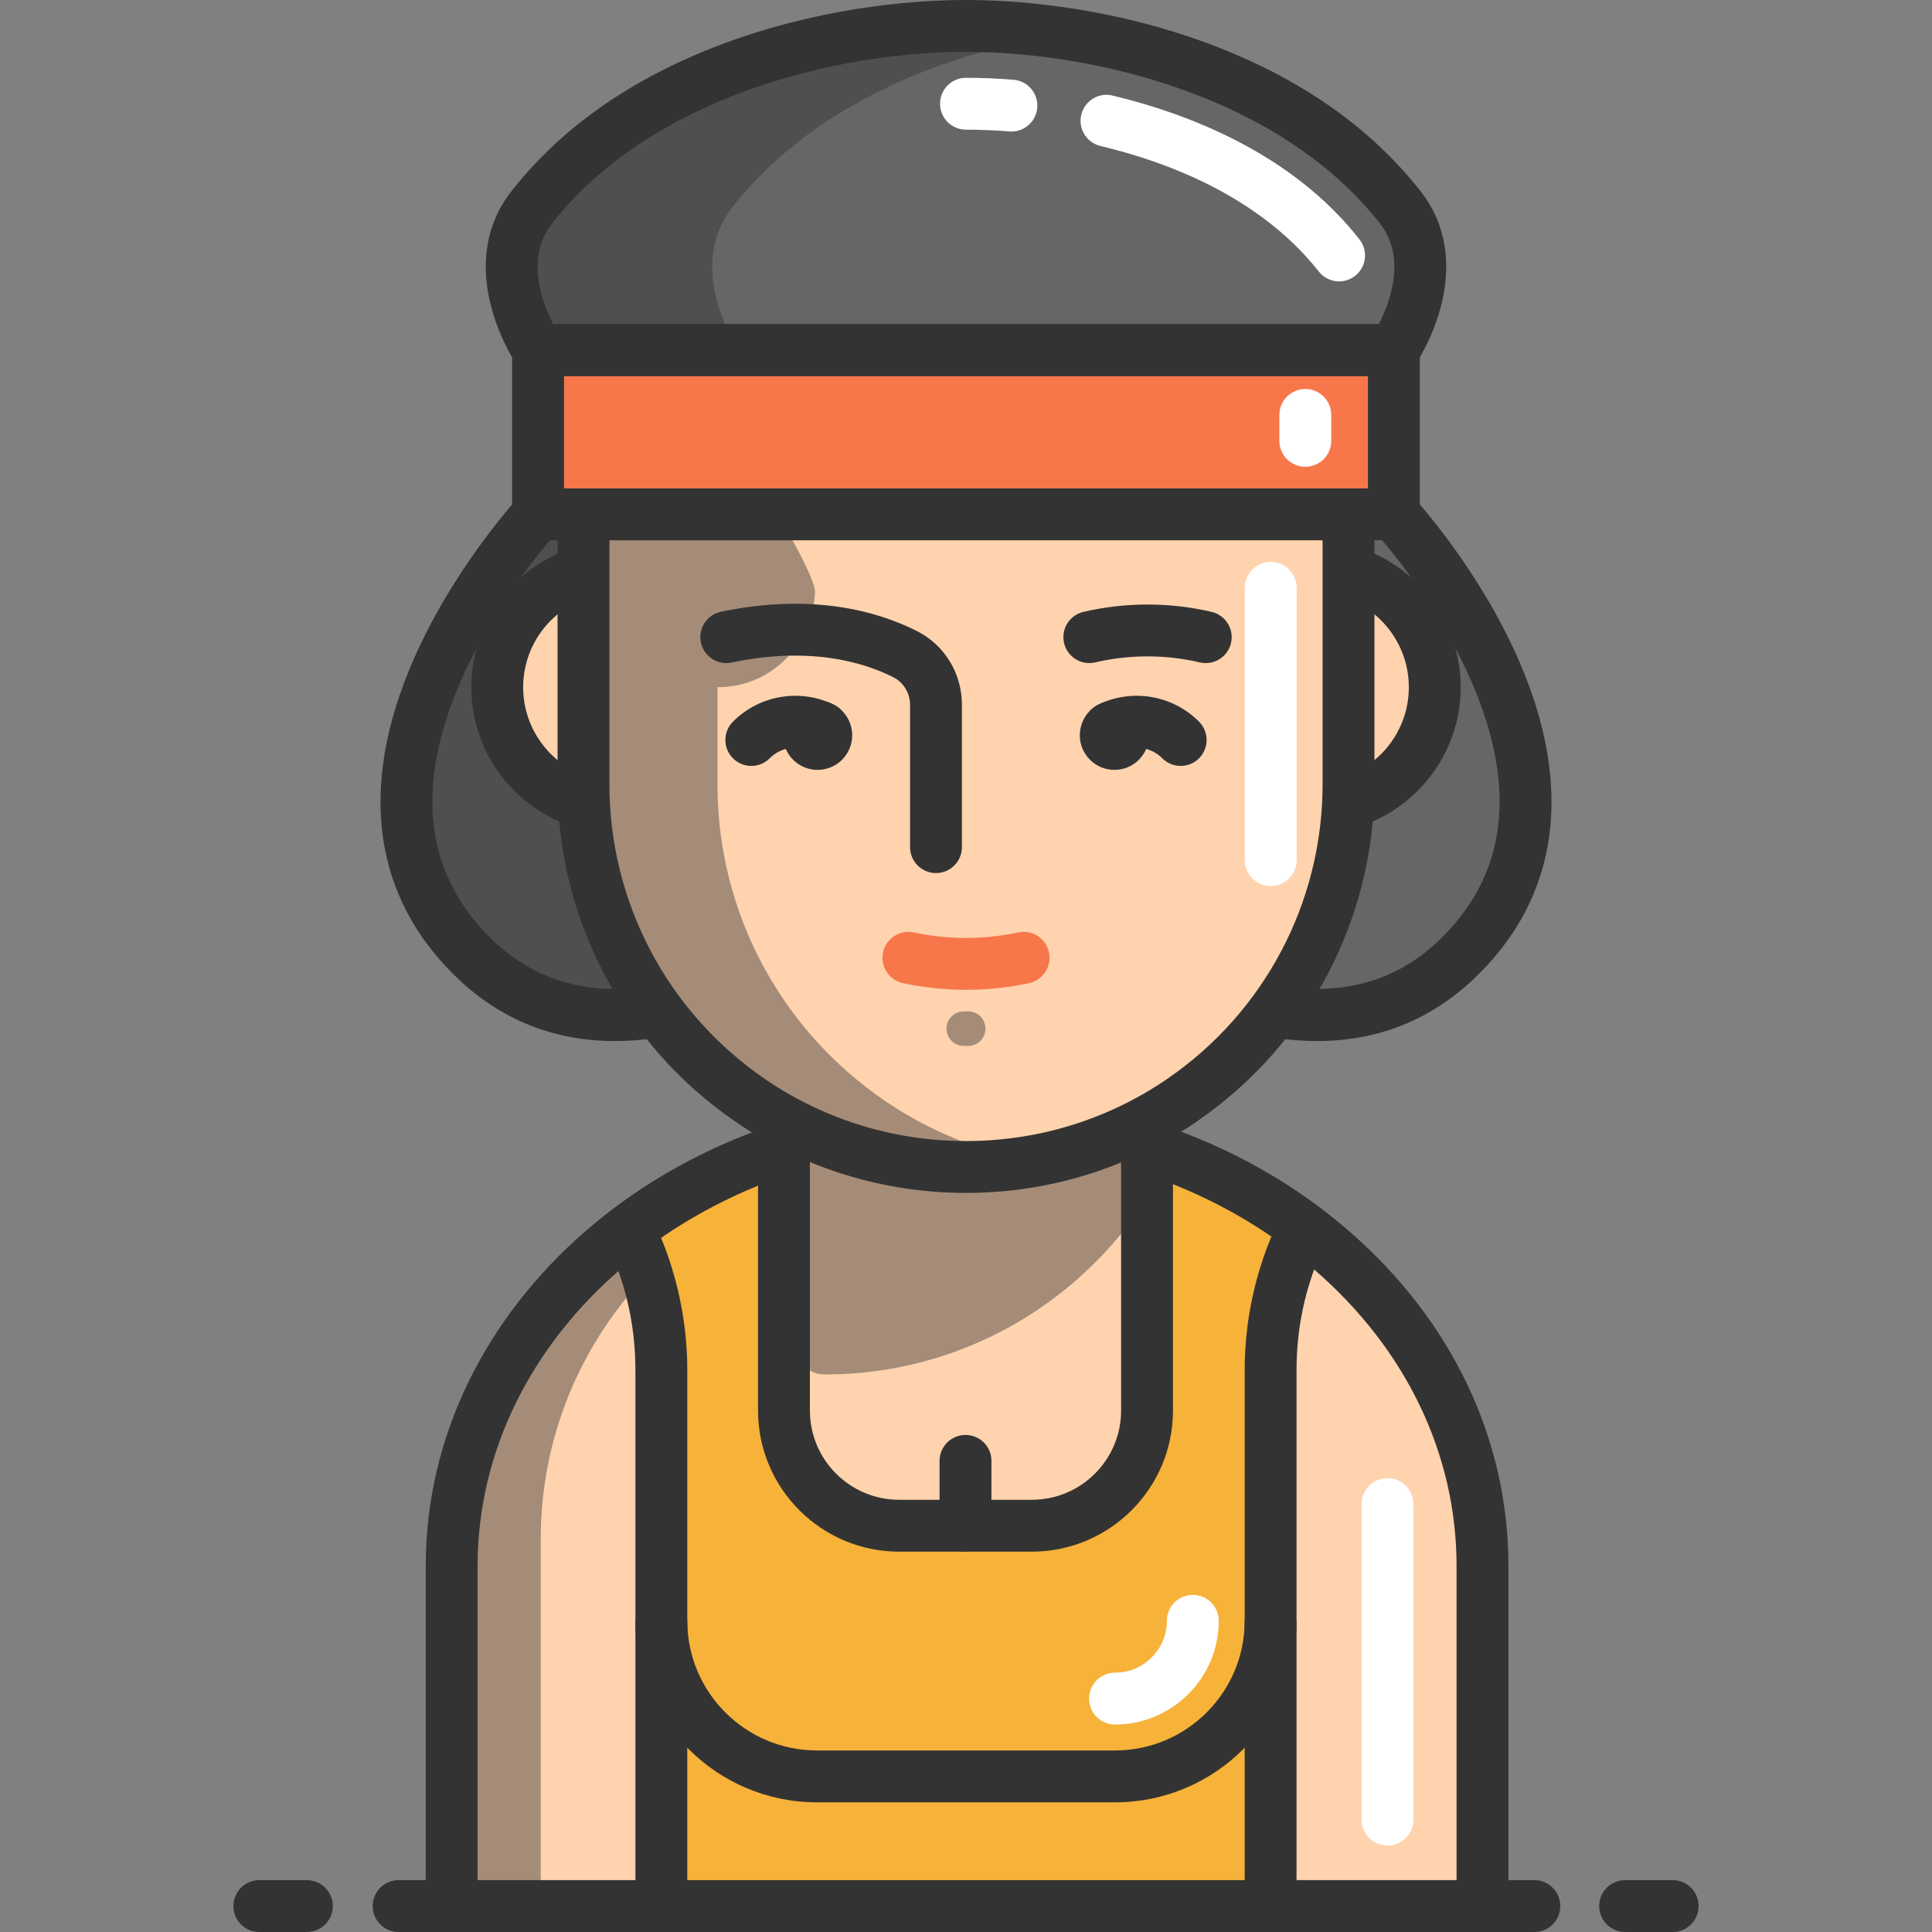
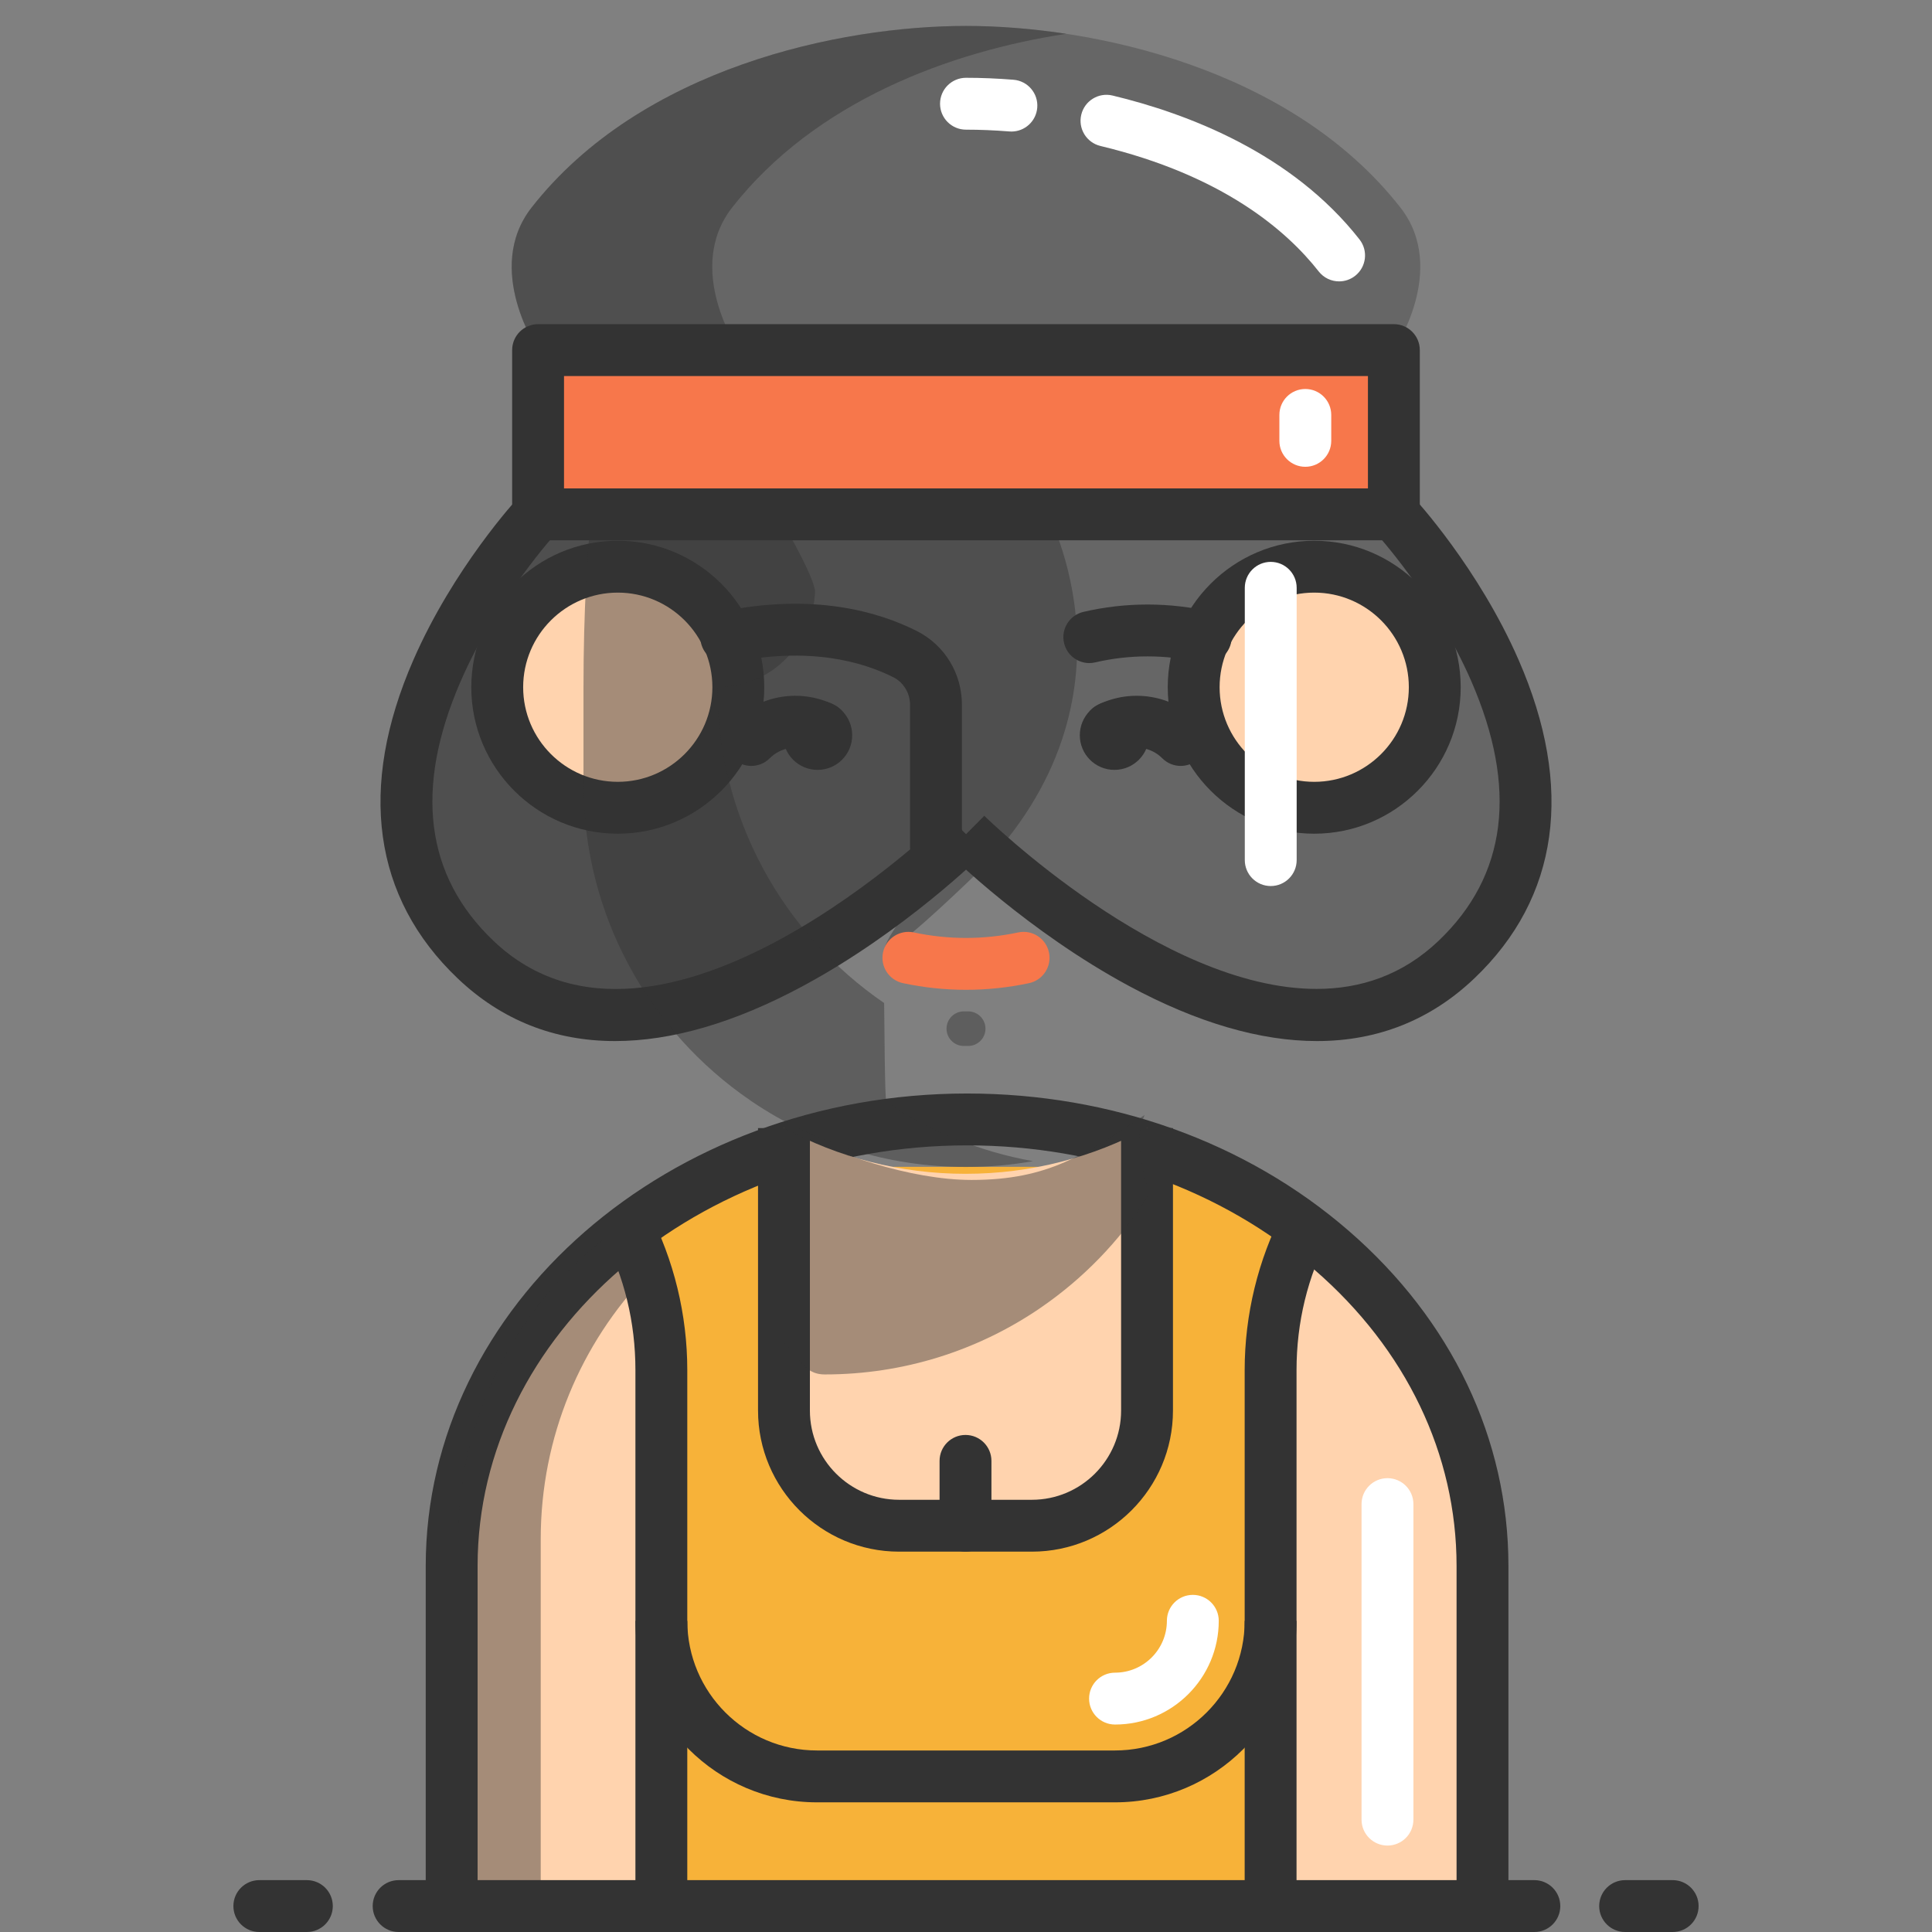
<svg xmlns="http://www.w3.org/2000/svg" version="1.1" id="Layer_1" x="0px" y="0px" viewBox="0 0 447 447" style="enable-background:new 0 0 447 447;" xml:space="preserve">
  <rect x="0" y="0" width="447" height="447" fill="#808080" stroke="none" />
  <g>
    <path style="fill:#666666;" d="M322.505,119c0,0,57.49,62,14.49,103s-113.49-29-113.49-29s-70.5,70-113.5,29s14.49-103,14.49-103   h198H322.505z" />
    <path style="opacity:0.44;fill:#333333;enable-background:new    ;" d="M242.005,118c0,0,25,45-18,86s-0.5-11-0.5-11   s-70.5,70-113.5,29s14.49-103,14.49-103L242.005,118L242.005,118z" />
    <path style="fill:#333333;" d="M142.298,240.867c-14.001,0.001-26.28-4.844-36.434-14.525   c-19.568-18.658-23.108-44.114-10.238-73.616c9.298-21.314,23.854-37.142,24.47-37.806l8.799,8.159l-4.399-4.08l4.402,4.076   c-0.138,0.15-13.933,15.19-22.38,34.694c-10.702,24.708-8.136,44.857,7.628,59.887c38.331,36.548,104.469-28.256,105.132-28.916   l8.455,8.516c-0.745,0.74-18.513,18.259-42.01,30.901C169.974,236.633,155.383,240.866,142.298,240.867z" />
    <path style="fill:#333333;" d="M304.703,240.867c-13.085,0-27.671-4.233-43.421-12.708c-23.494-12.643-41.261-30.162-42.005-30.901   l8.455-8.515c0.517,0.512,40.942,40.058,76.861,40.059c10.107,0,19.856-3.131,28.261-11.144   c15.818-15.083,18.349-35.314,7.521-60.134c-8.492-19.466-22.134-34.297-22.271-34.444l8.799-8.159   c0.615,0.664,15.172,16.492,24.47,37.806c12.87,29.502,9.33,54.958-10.238,73.616C330.983,236.022,318.702,240.867,304.703,240.867   z" />
    <g>
      <path style="fill:#F7B239;" d="M272.855,269.97c0.19,0.05,0.39,0.09,0.58,0.14c10.46,2.53,20.19,6.93,28.83,12.81    c23.39,15.92,38.75,42.77,38.75,73.19V441h-47.04h-140.96h-47.03v-84.89c0-30.42,15.35-57.27,38.74-73.19    c8.64-5.88,18.37-10.28,28.83-12.81c0.19-0.05,0.39-0.09,0.58-0.14" />
      <path style="fill:#FFD3AE;" d="M153.015,317v124h-47.03v-84.89c0-30.42,15.35-57.27,38.74-73.19    C150.025,293.12,153.015,304.71,153.015,317z" />
      <path style="fill:#FFD3AE;" d="M341.015,356.11V441h-47.04V317c0-12.29,2.99-23.88,8.29-34.08    C325.655,298.84,341.015,325.69,341.015,356.11z" />
      <path style="fill:#333333;" d="M349,441h-12v-78.69c0-25.831-11.67-50.163-32.858-68.515C282.713,275.226,254.163,265,223.75,265    c-62.446,0-113.25,43.653-113.25,97.31V441h-12v-78.69C98.5,302.036,154.687,253,223.75,253c33.3,0,64.64,11.267,88.249,31.726    C335.859,305.391,349,332.944,349,362.31V441z" />
      <path style="fill:#333333;" d="M299.975,441h-12V317c0-12.816,3.101-25.558,8.966-36.846l10.648,5.533    c-5.053,9.724-7.614,20.259-7.614,31.313V441z" />
      <path style="fill:#FFFFFF;" d="M321.015,427c-3.313,0-6-2.687-6-6v-73c0-3.313,2.687-6,6-6s6,2.687,6,6v73    C327.015,424.313,324.328,427,321.015,427z" />
      <g>
        <path style="opacity:0.44;fill:#333333;enable-background:new    ;" d="M149.665,294.92c-15.21,15.89-24.56,37.45-24.56,61.19     V439h-19.12v-82.89c0-30.42,15.35-57.27,38.74-73.19C146.705,286.74,148.365,290.75,149.665,294.92z" />
      </g>
      <path style="fill:#333333;" d="M159.015,441h-12V317c0-11.054-2.562-21.59-7.614-31.313l10.648-5.533    c5.865,11.289,8.966,24.03,8.966,36.846V441z" />
      <g>
        <path style="fill:#333333;" d="M257.979,417h-68.96c-23.159,0-42-18.841-42-42h12c0,16.542,13.458,30,30,30h68.96     c16.542,0,30-13.458,30-30h12C299.979,398.159,281.139,417,257.979,417z" />
        <path style="fill:#FFFFFF;" d="M257.979,399c-3.313,0-6-2.687-6-6s2.687-6,6-6c6.617,0,12-5.383,12-12c0-3.313,2.687-6,6-6     s6,2.687,6,6C281.979,388.234,271.213,399,257.979,399z" />
      </g>
      <g>
        <path style="fill:#FFD3AE;" d="M265.385,261v65.36c0,14.71-11.93,26.64-26.64,26.64h-30.72c-14.71,0-26.64-11.93-26.64-26.64V261     c12.5,6.75,26.8,10.58,41.99,10.58C238.585,271.58,252.885,267.75,265.385,261z" />
        <path style="fill:#333333;" d="M238.745,359h-30.72c-17.998,0-32.641-14.642-32.641-32.64V261h12v65.36     c0,11.381,9.26,20.64,20.641,20.64h30.72c11.381,0,20.64-9.259,20.64-20.64V261h12v65.36     C271.385,344.358,256.743,359,238.745,359z" />
        <path style="fill:#333333;" d="M223.385,359c-3.313,0-6-2.687-6-6v-15c0-3.313,2.687-6,6-6s6,2.687,6,6v15     C229.385,356.313,226.698,359,223.385,359z" />
        <path style="opacity:0.44;fill:#333333;enable-background:new    ;" d="M264.8,258c-3.405,8.5,1.955,17.06,0.585,19.18     c-6.42,10.03-14.81,18.67-24.62,25.39c-0.19,0.14-0.39,0.27-0.58,0.4c-14.1,9.49-31.08,15.03-49.36,15.03     c-5.24,0-6.11-4.72-9.44-7.26V261c11.87,5.92,29.24,12,43.41,12C242.655,273,250.9,267.09,264.8,258z" />
      </g>
      <g>
        <path style="fill:#333333;" d="M355,447H92.229c-3.313,0-6-2.687-6-6s2.687-6,6-6H355c3.313,0,6,2.687,6,6S358.313,447,355,447z" />
        <path style="fill:#333333;" d="M387,447h-11c-3.313,0-6-2.687-6-6s2.687-6,6-6h11c3.313,0,6,2.687,6,6S390.313,447,387,447z" />
        <path style="fill:#333333;" d="M71,447H60c-3.313,0-6-2.687-6-6s2.687-6,6-6h11c3.313,0,6,2.687,6,6S74.313,447,71,447z" />
      </g>
    </g>
    <g>
      <g>
        <circle style="fill:#FFD3AE;" cx="142.932" cy="159" r="27.89" />
        <circle style="fill:#FFD3AE;" cx="304.067" cy="159" r="27.89" />
      </g>
      <g>
        <path style="fill:#333333;" d="M142.933,192.89c-18.688,0-33.891-15.203-33.891-33.89s15.203-33.89,33.891-33.89     c18.687,0,33.89,15.203,33.89,33.89S161.619,192.89,142.933,192.89z M142.933,137.11c-12.07,0-21.891,9.82-21.891,21.89     s9.82,21.89,21.891,21.89s21.89-9.82,21.89-21.89S155.003,137.11,142.933,137.11z" />
        <path style="fill:#333333;" d="M304.067,192.89c-18.687,0-33.89-15.203-33.89-33.89s15.203-33.89,33.89-33.89     s33.89,15.203,33.89,33.89S322.754,192.89,304.067,192.89z M304.067,137.11c-12.07,0-21.89,9.82-21.89,21.89     s9.819,21.89,21.89,21.89s21.89-9.82,21.89-21.89S316.138,137.11,304.067,137.11z" />
      </g>
    </g>
-     <path style="fill:#FFD3AE;" d="M272.86,254.97c-14.1,9.49-31.08,15.03-49.36,15.03s-35.26-5.54-49.36-15.03   c-0.19-0.13-0.39-0.26-0.58-0.4C150.28,238.63,135,211.85,135,181.5V159v-51.5c0-48.877,39.623-88.5,88.5-88.5l0,0   c48.877,0,88.5,39.623,88.5,88.5V159v22.5c0,30.35-15.28,57.13-38.56,73.07C273.25,254.71,273.05,254.84,272.86,254.97z" />
-     <path style="fill:#333333;" d="M223.5,276c-18.88,0-37.106-5.551-52.71-16.052l-0.189-0.128c-0.167-0.112-0.335-0.228-0.5-0.346   C144.364,241.817,129,212.674,129,181.5v-74c0-52.107,42.393-94.5,94.5-94.5S318,55.393,318,107.5v74   c0,31.172-15.362,60.313-41.097,77.97c-0.173,0.125-0.35,0.245-0.524,0.363l-0.13,0.088c-0.014,0.009-0.026,0.018-0.039,0.027   C260.606,270.449,242.38,276,223.5,276z M223.5,25c-45.49,0-82.5,37.009-82.5,82.5v74c0,27.241,13.439,52.707,35.949,68.119   c0.057,0.039,0.111,0.078,0.167,0.118l0.425,0.29C191.105,259.156,207.016,264,223.5,264s32.395-4.844,46.009-14.007l0.363-0.247   c0.052-0.038,0.124-0.09,0.178-0.126C292.561,234.206,306,208.741,306,181.5v-74C306,62.009,268.99,25,223.5,25z" />
    <g>
      <path style="fill:#F7774B;" d="M223.5,229.01c-4.869,0-9.738-0.513-14.572-1.538c-3.242-0.688-5.313-3.873-4.625-7.114    c0.687-3.241,3.875-5.311,7.113-4.625c8.02,1.7,16.148,1.7,24.168,0c3.241-0.686,6.428,1.383,7.113,4.625    c0.688,3.242-1.383,6.427-4.625,7.114C233.238,228.497,228.369,229.01,223.5,229.01z" />
    </g>
    <g style="opacity:0.44;">
      <path style="fill:#333333;" d="M224.005,242h-1.01c-2.209,0-4-1.791-4-4s1.791-4,4-4h1.01c2.209,0,4,1.791,4,4    S226.214,242,224.005,242z" />
    </g>
    <g>
      <g>
        <path style="fill:#333333;" d="M252.027,153.414c-2.725,0-5.19-1.868-5.838-4.635c-0.754-3.227,1.25-6.454,4.477-7.209     c9.703-2.269,19.963-2.27,29.668,0c3.227,0.754,5.23,3.982,4.477,7.208c-0.755,3.227-3.977,5.23-7.209,4.476     c-7.919-1.852-16.288-1.852-24.203,0C252.939,153.362,252.479,153.414,252.027,153.414z" />
      </g>
    </g>
-     <path style="opacity:0.44;fill:#333333;enable-background:new    ;" d="M205.14,254.97c10.02,6.74,21.5,11.49,33.86,13.68   c-5.03,0.89-10.21,1.35-15.5,1.35c-18.28,0-35.26-5.54-49.36-15.03c-0.19-0.13-0.39-0.26-0.58-0.4   C150.28,238.63,135,211.85,135,181.5V159c0-139,54.89-137.301,54.89-134.411l-10.384,15.807   c-15.364,23.387-15.305,53.174-0.958,76.231c2.423,3.895,10.151,17.294,10.019,20.366c-0.483,11.29-9.201,21.36-21.338,21.975   C166.822,158.99,166.412,159,166,159v22.5c0,30.35,15.28,57.13,38.56,73.07C204.75,254.71,204.95,254.84,205.14,254.97z" />
+     <path style="opacity:0.44;fill:#333333;enable-background:new    ;" d="M205.14,254.97c10.02,6.74,21.5,11.49,33.86,13.68   c-5.03,0.89-10.21,1.35-15.5,1.35c-18.28,0-35.26-5.54-49.36-15.03c-0.19-0.13-0.39-0.26-0.58-0.4   C150.28,238.63,135,211.85,135,181.5V159c0-139,54.89-137.301,54.89-134.411l-10.384,15.807   c-15.364,23.387-15.305,53.174-0.958,76.231c2.423,3.895,10.151,17.294,10.019,20.366c-0.483,11.29-9.201,21.36-21.338,21.975   C166.822,158.99,166.412,159,166,159c0,30.35,15.28,57.13,38.56,73.07C204.75,254.71,204.95,254.84,205.14,254.97z" />
    <g>
      <g>
        <g>
          <g>
            <circle style="fill:#333333;" cx="189.16" cy="170.116" r="8.009" />
          </g>
          <path style="fill:#333333;" d="M173.83,177.208c-1.533,0-3.065-0.583-4.236-1.751c-2.347-2.34-2.353-6.139-0.013-8.485      c6.153-6.171,15.549-7.746,23.376-3.919c2.978,1.455,4.211,5.048,2.756,8.025c-1.456,2.976-5.049,4.211-8.025,2.756      c-3.219-1.573-7.079-0.926-9.608,1.611C176.907,176.62,175.368,177.208,173.83,177.208z" />
        </g>
      </g>
      <g>
        <g>
          <g>
            <circle style="fill:#333333;" cx="257.84" cy="170.116" r="8.009" />
          </g>
          <path style="fill:#333333;" d="M273.169,177.208c-1.539,0-3.077-0.588-4.249-1.764c-2.53-2.537-6.391-3.184-9.607-1.611      c-2.978,1.456-6.569,0.221-8.025-2.755c-1.455-2.977-0.222-6.57,2.756-8.025c7.826-3.828,17.223-2.252,23.375,3.919      c2.34,2.347,2.334,6.146-0.013,8.485C276.234,176.624,274.701,177.208,273.169,177.208z" />
        </g>
      </g>
    </g>
    <g>
      <path style="fill:#333333;" d="M216.557,202c-3.313,0-6-2.687-6-6v-32.927c0-2.692-1.515-5.195-3.858-6.375    c-7.192-3.622-19.527-7.154-37.439-3.412c-3.247,0.674-6.423-1.403-7.1-4.647c-0.678-3.244,1.403-6.422,4.646-7.1    c21.306-4.448,36.389-0.04,45.289,4.441c6.453,3.25,10.462,9.799,10.462,17.093V196C222.557,199.313,219.87,202,216.557,202z" />
    </g>
    <rect x="124.495" y="81" style="fill:#F7774B;" width="198" height="38" />
    <path style="fill:#666666;" d="M323.995,48c11.19,14.29-1.5,33-1.5,33h-198c0,0-12.68-18.71-1.49-33   c25.33-32.33,71.33-42,100.49-42C252.665,6,298.665,15.67,323.995,48z" />
    <path style="opacity:0.44;fill:#333333;enable-background:new    ;" d="M169.405,48c-11.19,14.29,1.49,33,1.49,33h-46.4   c0,0-12.68-18.71-1.49-33c25.33-32.33,71.33-42,100.49-42c6.95,0,14.85,0.55,23.2,1.82C219.995,11.89,188.705,23.37,169.405,48z" />
-     <path style="fill:#333333;" d="M322.495,87h-198c-1.99,0-3.851-0.987-4.967-2.634c-0.152-0.225-3.751-5.584-5.762-12.921   c-2.839-10.361-1.278-19.747,4.515-27.144c12.145-15.501,29.484-27.305,51.537-35.083C192.557,1.198,213.209,0,223.495,0   c10.289,0,30.945,1.198,53.686,9.218c22.054,7.778,39.394,19.582,51.537,35.082c0.001,0,0.001,0,0.001,0.001   c5.793,7.397,7.352,16.785,4.509,27.146c-2.014,7.337-5.614,12.697-5.767,12.921C326.344,86.014,324.484,87,322.495,87z    M127.971,75h191.051c0.881-1.732,1.967-4.196,2.711-7.018c1.722-6.52,0.894-11.999-2.461-16.283   C296.313,22.397,253.329,12,223.495,12c-29.829,0-72.809,10.397-95.768,39.7c-3.354,4.284-4.184,9.763-2.465,16.284   C126.006,70.803,127.089,73.266,127.971,75z" />
    <path style="fill:#FFFFFF;" d="M309.83,65.102c-1.78,0-3.543-0.79-4.727-2.3c-7.442-9.499-22.245-22.246-50.501-29.031   c-3.222-0.773-5.206-4.013-4.433-7.235s4.012-5.208,7.235-4.433c17.45,4.19,41.529,13.369,57.144,33.299   c2.044,2.608,1.586,6.379-1.022,8.423C312.429,64.684,311.125,65.102,309.83,65.102z" />
    <path style="fill:#FFFFFF;" d="M234.012,30.433c-0.162,0-0.324-0.007-0.487-0.02c-3.412-0.274-6.786-0.413-10.03-0.413   c-3.313,0-6-2.687-6-6s2.687-6,6-6c3.563,0,7.262,0.152,10.99,0.452c3.304,0.265,5.766,3.158,5.5,6.461   C239.733,28.053,237.107,30.433,234.012,30.433z" />
    <path style="fill:#333333;" d="M322.495,125h-198c-3.313,0-6-2.687-6-6V81c0-3.313,2.687-6,6-6h198c3.313,0,6,2.687,6,6v38   C328.495,122.313,325.809,125,322.495,125z M130.495,113h186V87h-186V113z" />
    <path style="fill:#FFFFFF;" d="M294.005,205c-3.313,0-6-2.687-6-6v-63c0-3.313,2.687-6,6-6s6,2.687,6,6v63   C300.005,202.313,297.318,205,294.005,205z" />
    <path style="fill:#FFFFFF;" d="M302.005,108c-3.313,0-6-2.687-6-6v-6c0-3.313,2.687-6,6-6s6,2.687,6,6v6   C308.005,105.313,305.318,108,302.005,108z" />
  </g>
  <g>
</g>
  <g>
</g>
  <g>
</g>
  <g>
</g>
  <g>
</g>
  <g>
</g>
  <g>
</g>
  <g>
</g>
  <g>
</g>
  <g>
</g>
  <g>
</g>
  <g>
</g>
  <g>
</g>
  <g>
</g>
  <g>
</g>
</svg>